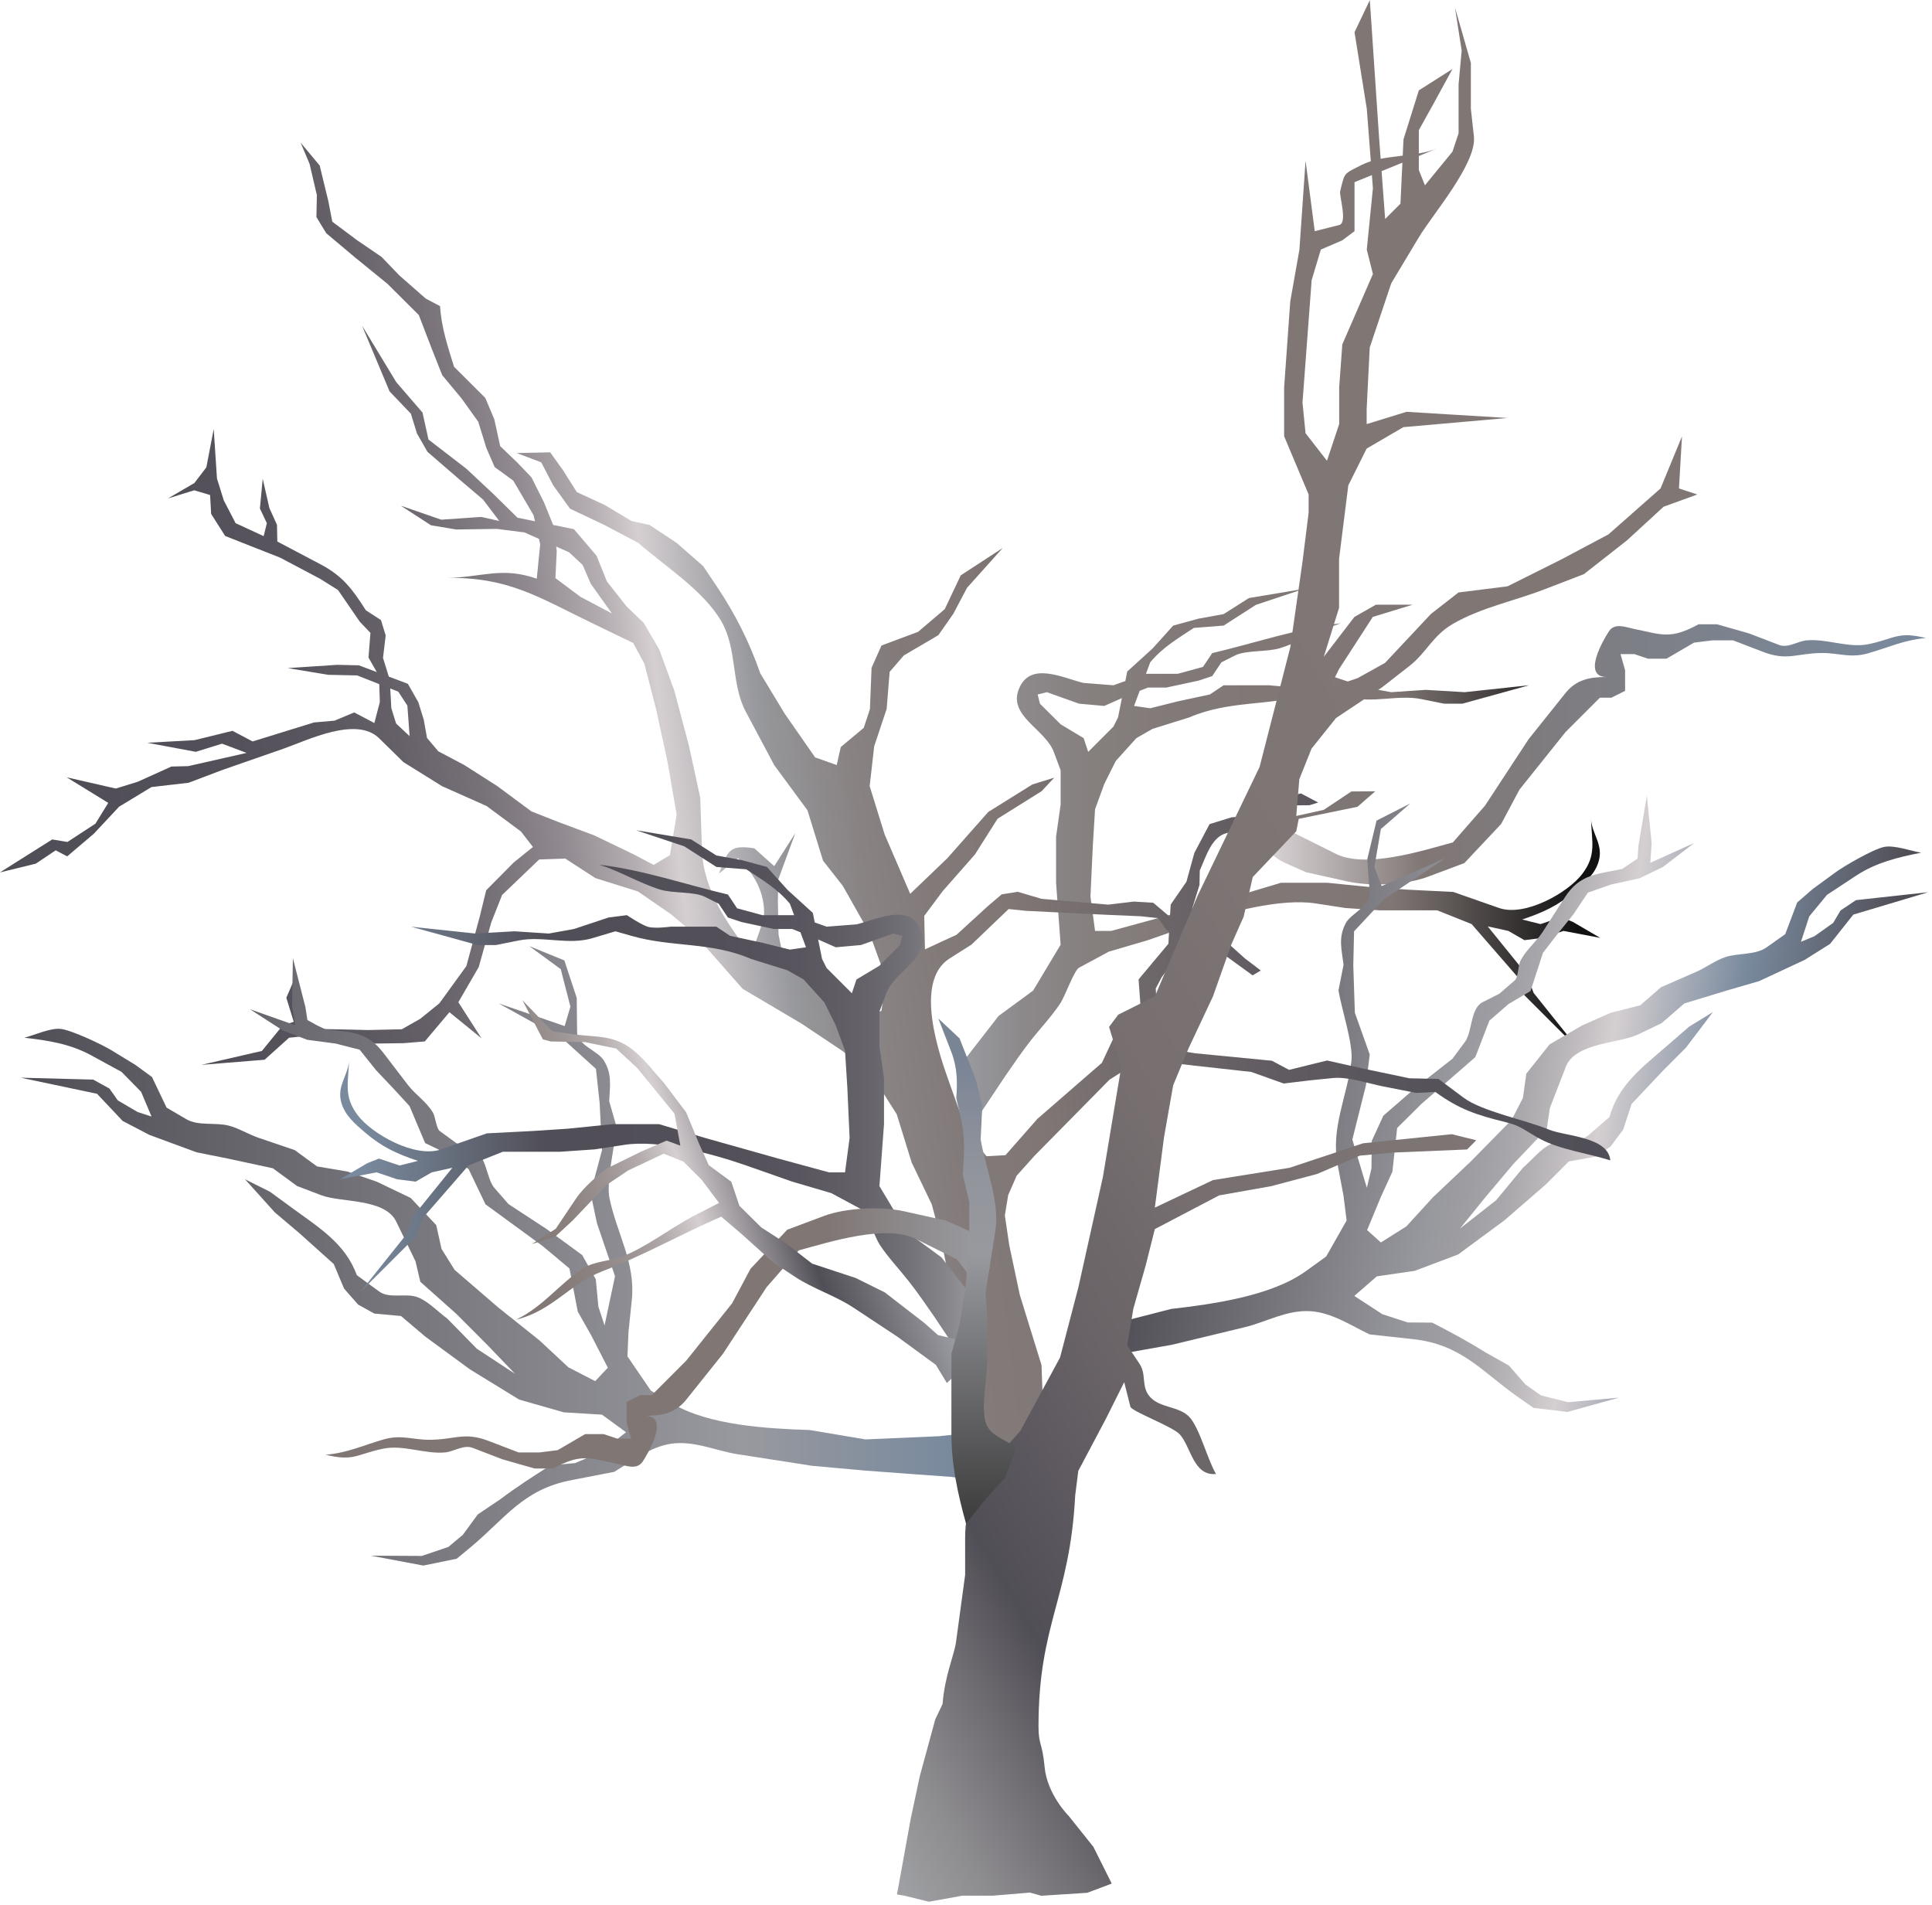
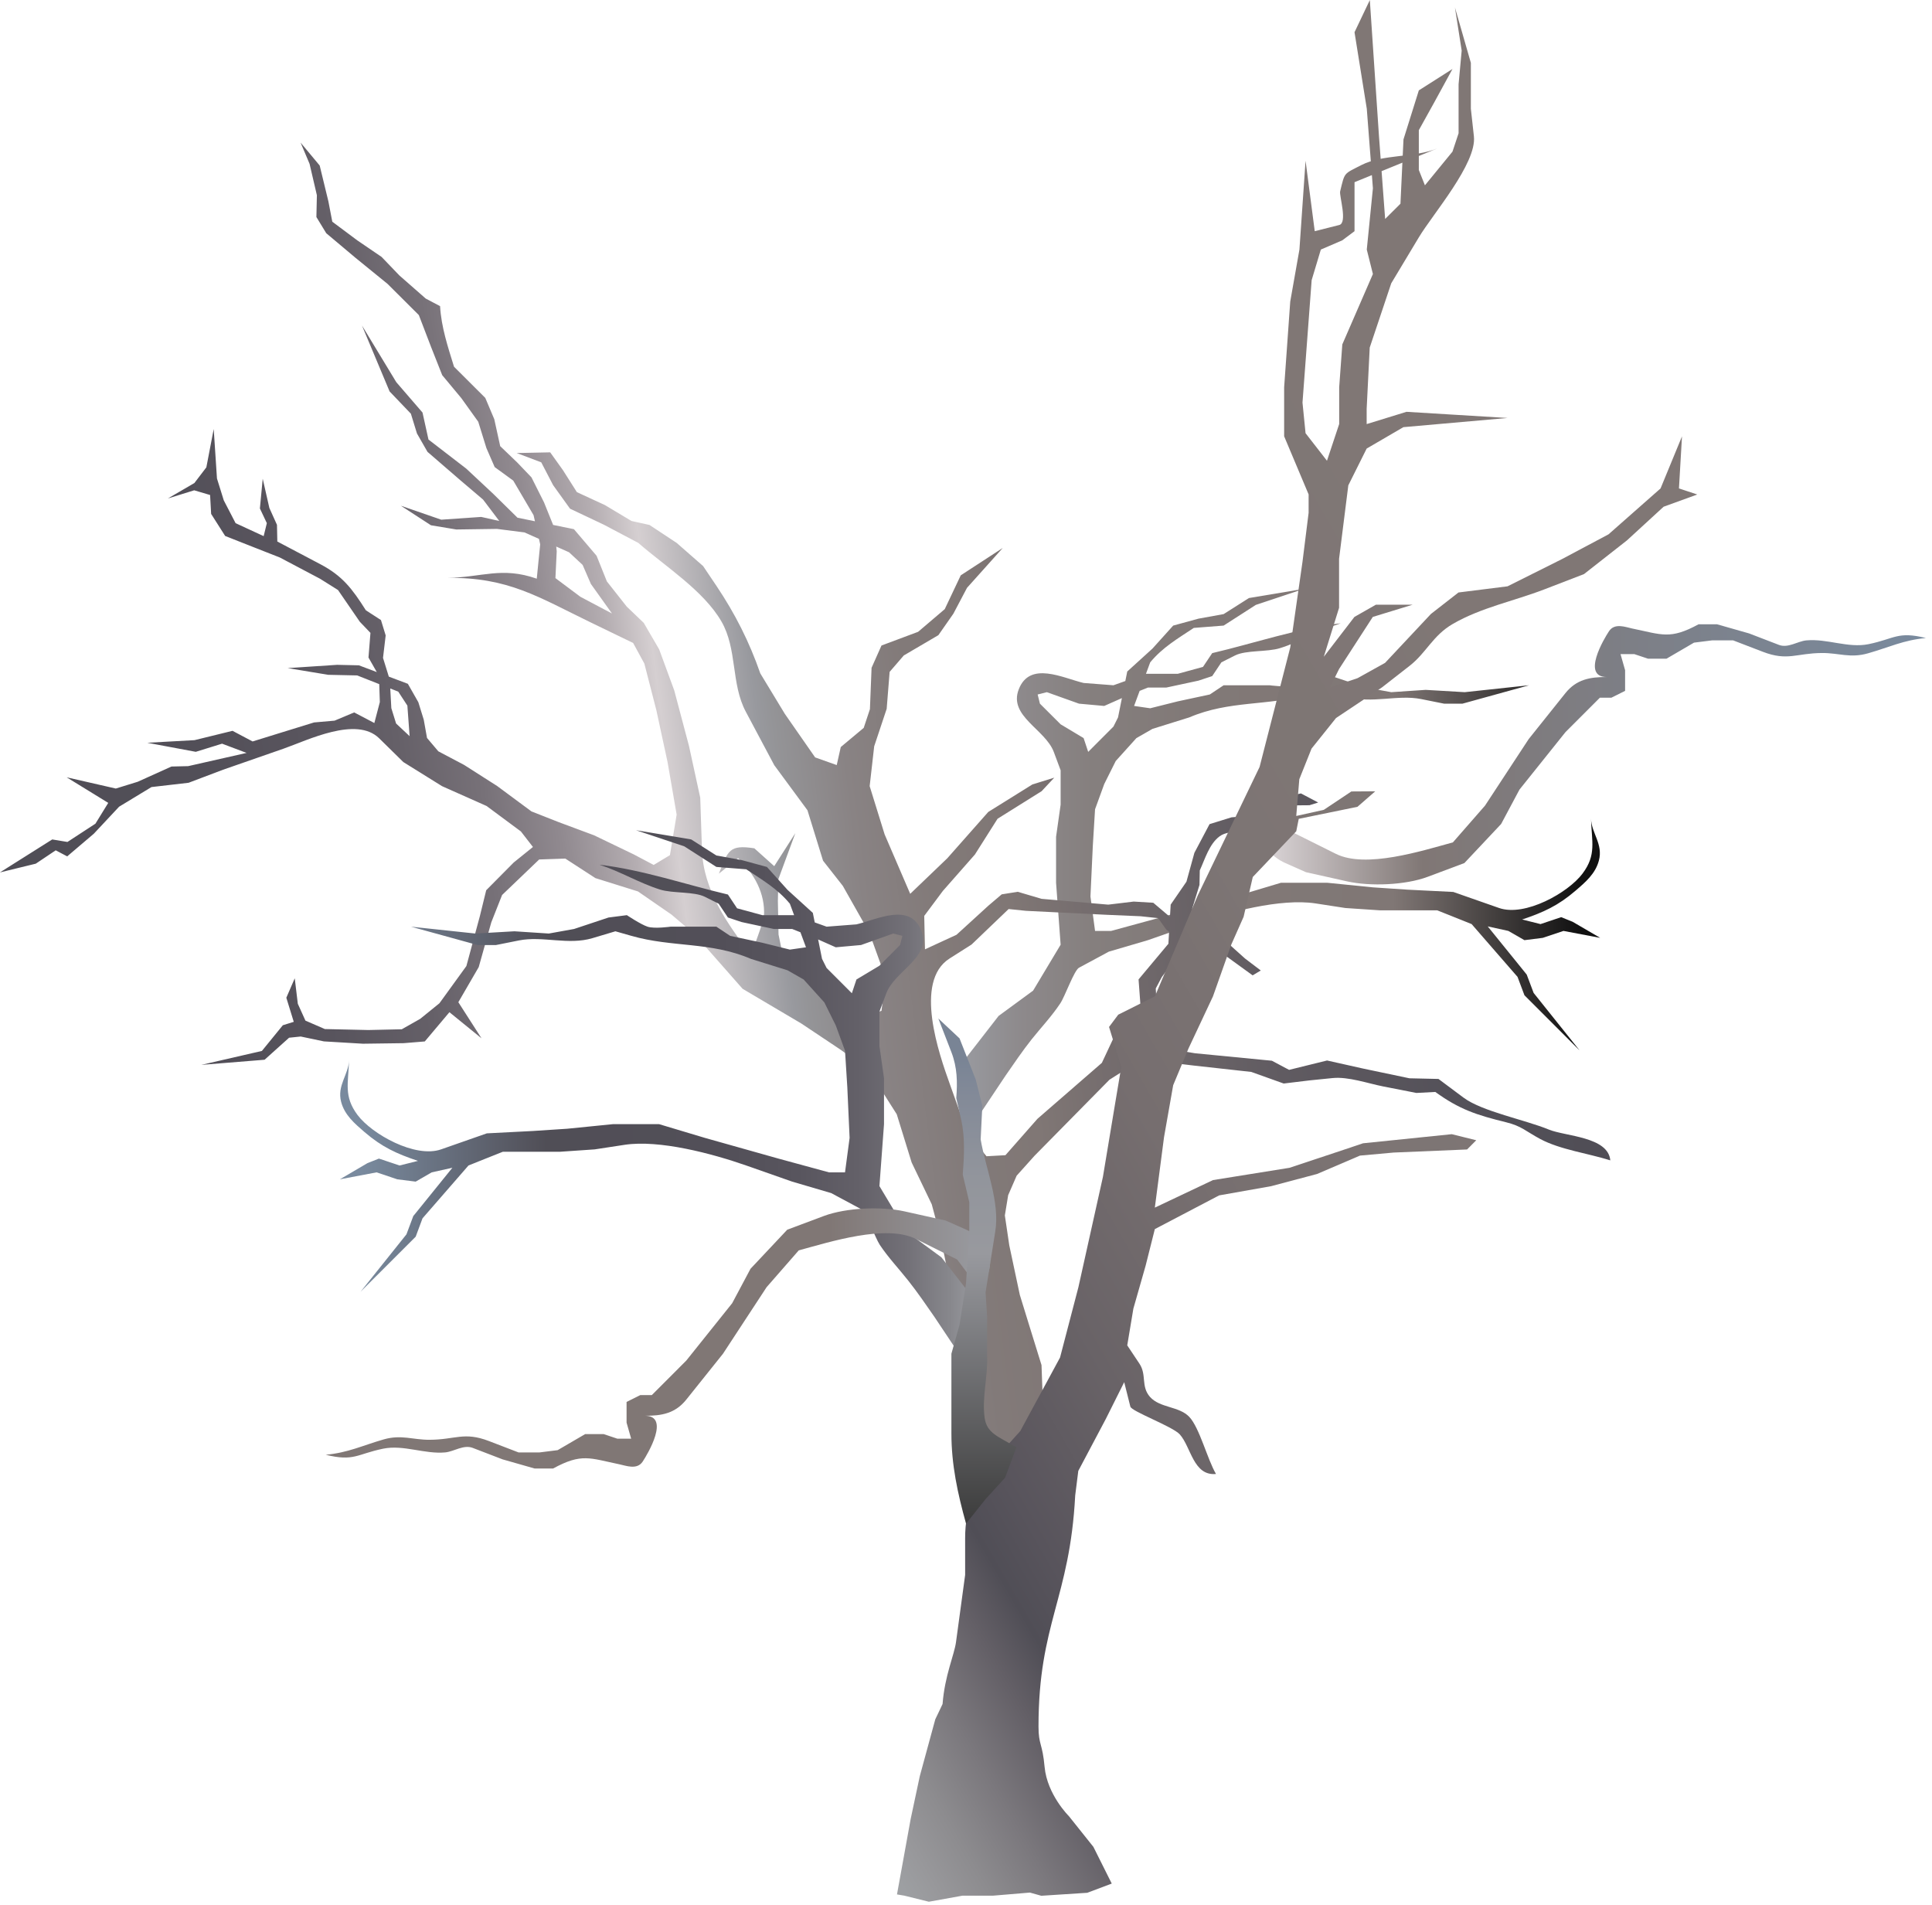
<svg xmlns="http://www.w3.org/2000/svg" xmlns:ns1="https://ian.umces.edu/media-library/" x="0px" y="0px" width="501" height="494" viewBox="0 0 501 494" xml:space="preserve">
  <title>Melaleuca cuticularis (Saltwater Paperbark) dying</title>
  <desc>
    <ns1:title>Melaleuca cuticularis (Saltwater Paperbark) dying</ns1:title>
    <ns1:descr>Illustration of Melaleuca cuticularis (Saltwater Paperbark) dying</ns1:descr>
    <ns1:scene>
      <ns1:contains>saltwater, paperbark, dead, dying, plant, Plantae, vascular, Magnoliophyta, angiosperm, Magnoliopsida, dicot, Rosidae, Myrtales, Myrtaceae, myrtle, family, Melaleuca, cuticularis, tree, shrub, evergreen, wetland, swamp, estuary, Australia</ns1:contains>
      <ns1:when>2009-04-03</ns1:when>
    </ns1:scene>
  </desc>
  <defs />
  <linearGradient id="ian_symbols_53bcdb4b10ed733439699dfa1716bd9b" y2="929.06" gradientUnits="userSpaceOnUse" x2="-210.95" gradientTransform="matrix(-1 0 0 -1 116.24 1124.7)" y1="929.06" x1="-383.19">
    <stop stop-color="#798A9E" offset="0" />
    <stop stop-color="#807775" offset=".758" />
    <stop stop-color="#D5CFD1" offset=".978" />
  </linearGradient>
  <path d="m330.32 208.9l5.362 7.161s10.71 5.342 10.718 5.342c7.758 3.882 22.33-.774 30.36-2.966l8.334-9.536 11.322-17.253s9.196-11.498 9.516-11.905c2.871-3.584 6.387-4.195 10.717-4.182-6.59-.027-.726-9.909.598-11.891 1.48-2.226 4.352-1.032 6.001-.692 7.73 1.581 9.82 2.938 17.226-1.1h4.758l8.342 2.376s7.385 2.844 7.731 2.973c2.362.91 4.846-.95 7.106-1.167 5.416-.503 10.813 2.063 16.134.977 6.801-1.398 7.541-3.408 14.878-1.588-5.81.529-9.496 2.389-15.021 3.964-4.595 1.323-7.562-.108-11.912-.081-6.713.04-8.905 2.158-15.347-.313l-7.737-2.973h-5.355l-4.765.597-7.141 4.168h-4.771l-3.576-1.195h-3.57l1.188 4.167v5.362l-3.557 1.778h-2.986l-8.926 8.933-11.919 14.892-4.758 8.918-9.529 10.134s-9.496 3.563-9.522 3.57c-5.77 2.158-14.865 2.518-20.831 1.194l-10.725-2.389s-5.28-2.348-5.355-2.375c-6.93-3.1-8.03-10.55-2.98-14.9z" fill="url(#ian_symbols_53bcdb4b10ed733439699dfa1716bd9b)" />
  <linearGradient id="ian_symbols_3d45e6f3eafe7ed455d994e6cc377677" y2="221.17" gradientUnits="userSpaceOnUse" x2="-113.13" gradientTransform="matrix(-1 0 0 1 137.5 0)" y1="221.17" x1="-277.45">
    <stop stop-color="#111" offset=".034" />
    <stop stop-color="#807775" offset=".326" />
    <stop stop-color="#817977" offset=".652" />
    <stop stop-color="#857F7E" offset=".8" />
    <stop stop-color="#8D898B" offset=".911" />
    <stop stop-color="#98999E" offset="1" />
  </linearGradient>
  <path d="m250.63 274.16l8.328-10.724 8.938-6.55 7.141-11.912-1.181-16.073v-11.905l1.181-8.335v-8.919s-1.643-4.398-1.771-4.751c-2.22-5.905-11.783-9.285-9.095-16.222 2.871-7.453 11.43-2.952 16.825-1.669l7.738.597 8.335-2.973h8.342l6.543-1.792 2.389-3.57c11.043-2.593 22.039-6.38 33.327-7.738-5.424 1.724-10.331 4.765-15.774 6.455-3.285 1.025-8.776.468-11.613 1.88l-3.557 1.792-2.383 3.57-3.577 1.181-8.342 1.792h-4.751l-5.973 2.389-5.355 2.375-6.536-.59-8.349-2.979-2.383.597.591 2.382 5.369 5.355 5.959 3.57 1.188 3.577 6.55-6.563 1.188-2.375 2.389-11.905 6.544-5.946 5.368-5.959 6.543-1.792 6.544-1.188 6.55-4.161 14.287-2.39-12.495 4.167-8.342 5.362-7.738.604c-4.263 2.831-8.036 5.003-11.308 8.926l-4.181 11.308 4.181.604 7.147-1.792 8.314-1.785 3.584-2.389h11.912s4.167.597 5.959 0c1.777-.597 5.355-2.973 5.355-2.973l4.764.597 8.926 2.973 6.55 1.195 8.926-.598 10.12.598 16.684-1.792-17.267 4.771h-4.766s-5.863-1.174-5.959-1.195c-6.108-1.215-12.815 1.27-19.053-.59l-5.959-1.792s-4.127 1.181-4.161 1.195c-10.602 3.027-20.505 1.479-30.957 5.946l-9.529 2.973-4.168 2.389-5.362 5.946-2.979 5.966-2.382 6.543-.584 9.537-.611 13.086 1.195 8.926h4.174l13.093-3.57 19.053-5.355 11.912-3.57h11.912l11.905 1.195 8.932.597 11.912.597s11.098 3.876 11.864 4.154c6.713 2.348 17.905-3.937 21.632-8.892 3.706-4.907 2.375-8.335 2.219-14.322.109 3.835 3.185 6.625 2.044 10.915-.89 3.407-3.489 5.613-6.062 7.819-4.486 3.869-8.328 5.62-13.84 7.466l4.766 1.194 5.354-1.798 2.979 1.201 7.141 4.167-9.522-1.798-5.369 1.798-4.751.597-4.174-2.396-5.35-1.174 9.713 12 .4.502 1.792 4.751 11.905 14.892-14.287-14.288-1.792-4.765-11.905-13.69-2.979-1.194-5.945-2.375h-14.886l-8.925-.598s-7.745-1.194-7.751-1.194c-9.001-1.378-22.664 2.24-31.556 5.362l-11.898 4.167-10.127 2.973-7.737 4.167c-1.276.686-3.665 7.486-4.874 9.271-2.213 3.326-4.92 6.184-7.398 9.285-2.408 3.041-4.574 6.238-6.779 9.421l-7.162 10.734-2.96-15.51z" fill="url(#ian_symbols_3d45e6f3eafe7ed455d994e6cc377677)" />
  <linearGradient id="ian_symbols_e9c7aea8b5e56164b1703ea918c4cdd7" y2="255.85" gradientUnits="userSpaceOnUse" x2="67.759" gradientTransform="matrix(-.655 -.755 -.755 .655 529.96 153.44)" y1="127.91" x1="-84.709">
    <stop stop-color="#504E56" offset=".034" />
    <stop stop-color="#798A9E" offset=".219" />
    <stop stop-color="#D5CFD1" offset=".376" />
    <stop stop-color="#C0BCBF" offset=".419" />
    <stop stop-color="#AAA8AC" offset=".478" />
    <stop stop-color="#9D9DA2" offset=".531" />
    <stop stop-color="#98999E" offset=".573" />
    <stop stop-color="#504E56" offset=".955" />
  </linearGradient>
-   <path d="m279.1 352.89l11.091-1.751 13.684-2.417s18.876-4.561 18.89-4.561c5.701-1.385 10.995-4.548 17.07-4.154 5.463.339 10.479 3.692 15.306 6.014 0 0 10.689 1.168 11.28 1.235 12.618 1.357 17.852 8.443 27.238 15.014l4.012 2.811 8.796 1.045 13.351-3.706-13.181 1.181-7.045-1.765-4.012-2.823-4.311-4.928-6.074-3.407c-4.486-2.823-9.095-5.294-13.806-7.71l-6.326-.041-6.597-2.146-7.27-4.737 5.844-5.077 9.814-1.425 11.268-4.249 12.021-8.864 10.799-9.367 5.904-5.904 6.842-1.209 3.991-2.674 3.259-4.412 2.157-6.594 8.207-8.702 5.911-5.925 6.978-9.21-6.177 3.787s-5.261 4.575-5.389 4.684c-6.707 5.817-12.943 10.344-15.266 18.757 0 0-5.273 4.574-5.389 4.669-2.525 2.213-6.781.924-9.747 2.309-2.681 1.235-5.104 4.275-7.316 6.203l-6.924 8.376-9.38 7.357 6.469-7.982 7.378-8.769 8.66-9.096.808-5.43s4.094-10.551 4.134-10.687c2.464-6.292 13.867-6.027 18.74-8.369l6.115-2.946 5.857-5.091 11.214-3.414 8.178-2.375 11.79-5.491 6.624-4.167 6.027-7.595 19.406-5.804-18.72 2.05-3.998 2.674-1.914 3.231-4.873 3.461-3.482 1.439 2.158-6.597 4.603-5.58s7.466-4.914 7.527-4.961c5.192-3.414 10.873-4.785 16.894-5.973-2.694-.427-6.991-2.043-9.639-1.486-2.803.584-10.255 4.874-12.672 6.652l-5.789 4.235-4.06 3.516-3.102 8.213s-4.792 3.394-4.894 3.462c-2.871 2.009-7.5 1.384-10.772 2.532-2.559.896-4.981 2.708-7.397 3.773l-9.149 3.991-5.39 4.69-7.744 1.975-7.392 3.285-8.376 4.887-6.027 7.595-.875 6.271-2.919 5.684-10.474 10.67-9.957 9.435-6.868 7.521-6.618 4.182-3.57-3.218 3.57-8.606 2.993-6.543 1.222-11.321 6.347-6.289 10.351-8.973 3.584-3.129 3.638-9.441 4.948-4.296 5.722-3.387 3.23-9.903 3.706-4.805 4.188-5.186 3.768-5.634 6.061-2.111 7.283-1.582 6.115-2.959 8.05-6.183-11.342 5.104.353-5.05-1.242-12.319-2.179 12.937-.23 3.353-3.984 2.674c-6.543 1.425-10.94 1.249-14.885 7.385 0 0-5.646 8.824-5.688 8.878-1.772 2.756-4.507 4.771-5.898 7.778-.509 1.065-.536 4.12-1.323 4.799l-4.052 3.516s-4.29 2.179-4.378 2.213c-3.184 1.669-2.641 7.677-4.521 10.235l-3.265 4.412-9.381 7.364-8.545 7.408-3.001 6.529-.088 7.182-1.195 4.981-3.76-12.502 3.536-14.108.978-7.948-3.861-10.826-.407-12.265.203-8.858 7.765-8.301 15.951-10.69-16.555 7.27-1.894-4.928 1.683-9.869 7.636-6.638-8.756 4.453-2.396 9.964s.598 8.349.631 8.878c.237 3.299-4.914 5.24-6.244 7.792-1.948 3.733-1.065 6.638-.55 10.751 0 0-1.316 6.652-1.316 6.659.739 4.615 3.882 13.948 3.353 18.367-1.113 9.217-5.382 17.271-3.577 26.773l1.534 8.131.801 6.38-5.301 9.34s-5.328 3.842-5.335 3.842c-8.892 6.394-23.96 8.498-34.874 9.76l-14.186 3.639-10.42 9.89z" fill="url(#ian_symbols_e9c7aea8b5e56164b1703ea918c4cdd7)" />
  <linearGradient id="ian_symbols_882c8b175ee5e0041950e85b0536735a" y2="315.98" gradientUnits="userSpaceOnUse" x2="471.95" gradientTransform="matrix(.955 -.295 .295 .955 -141.42 21.232)" y1="245.66" x1="73.134">
    <stop stop-color="#504E56" offset=".028" />
    <stop stop-color="#524F58" offset=".137" />
    <stop stop-color="#59555E" offset=".206" />
    <stop stop-color="#656068" offset=".263" />
    <stop stop-color="#777178" offset=".314" />
    <stop stop-color="#918A90" offset=".361" />
    <stop stop-color="#B4ADB1" offset=".405" />
    <stop stop-color="#D5CFD1" offset=".433" />
    <stop stop-color="#98999E" offset=".494" />
    <stop stop-color="#949497" offset=".504" />
    <stop stop-color="#898384" offset=".547" />
    <stop stop-color="#827A79" offset=".592" />
    <stop stop-color="#807775" offset=".64" />
    <stop stop-color="#756D6E" offset=".687" />
    <stop stop-color="#605B61" offset=".799" />
    <stop stop-color="#545159" offset=".904" />
    <stop stop-color="#504E56" offset=".994" />
  </linearGradient>
  <path d="m264.06 388.86l-6.896-12.204-4.445-12.339-4.527-16.671c-.971-12.041-3.353-23.715-6.57-35.349l-5.22-10.86-3.862-12.502-7.29-11.467-7.229-5.24-10.222-6.821-15.231-9-12.499-14.192-5.916-5.037-8.715-6.021-11.04-3.455-7.798-5.063-6.781.231-9.618 9.21-2.799 7.086-3.262 11.613-5.284 9.102 6.006 9.36-8.318-6.767-6.386 7.582-5.474.448-10.551.142-10.144-.604-6.007-1.262-3.017.312-6.35 5.708-16.405 1.33 15.703-3.611 5.43-6.665 2.833-.883-1.927-6.251 2.183-5.036.797 6.604 1.976 4.371 5.04 2.186 11.288.251 8.661-.197 4.778-2.708 4.982-4.039 6.988-9.645 3.488-12.917 1.649-6.74 7.127-7.188 4.996-4.032-3.12-4.025-8.895-6.598-11.565-5.151-10.032-6.245s-6.112-6.007-6.268-6.163c-5.916-5.803-18.529.496-24.727 2.667l-15.757 5.484-8.929 3.38-9.628 1.113-8.393 5.091-6.56 7.011-6.903 5.871-2.979-1.568-5.166 3.462-9.3 2.27 13.564-8.552 3.943.651 7.256-4.737 3.326-5.396-10.782-6.631 12.74 2.912 5.688-1.758 8.742-3.95 4.344-.102 15.139-3.428-6.353-2.396-6.818 2.111-12.57-2.348 12.248-.679 9.852-2.417 5.206 2.756 6.835-2.118 9.099-2.81 5.332-.468 5.076-2.131 5.23 2.749 1.422-5.43-.224-6.788-2.719-4.764.51-6.394-2.759-2.885-5.654-8.227-4.649-2.918-10.426-5.512-7.096-2.789-7.093-2.797-3.635-5.721-.271-4.901-4.124-1.222-6.824 2.118 6.869-3.998 3.108-4.072 1.911-9.937.842 12.828 1.768 5.674 3.064 5.912 7.276 3.36.825-3.367-1.802-3.807.733-7.704 1.721 7.568 1.975 4.378.092 4.331 5.963 3.142s5.125 2.708 5.209 2.749c5.702 3.007 8.22 6.305 11.79 11.939l3.913 2.531 1.222 3.984-.689 5.83 1.755 5.675.4 7.357 1.235 3.978 3.506 3.285-.581-7.921-2.365-3.625-10.646-4.202-7.53-.163-10.501-1.738 12.821-.849 5.647.129 12.7 4.792 2.718 4.778 1.404 4.534.845 4.731 2.933 3.461 6.696 3.537 8.552 5.457 8.898 6.59 7.089 2.79 9.156 3.408 10.252 4.934 5.207 2.749 4.208-2.539 1.741-10.507-2.355-13.609-2.898-13.446-3.119-12.109-2.908-5.349s-10.965-5.308-10.993-5.321c-13.555-6.564-21.438-11.783-37.223-11.546 9.001-.136 14.125-2.993 23.224.197.309-2.953.566-5.932.889-8.906l-1.721-7.567-5.267-8.959-4.818-3.509-2.148-4.941-2.111-6.815-4.392-6.129-4.951-5.946-2.854-7.222-3.207-8.362-8.111-8.084-8.325-6.774-7.574-6.367-2.556-4.194.125-5.661-1.894-8.131-2.332-5.511 4.955 5.946 2.25 9.272 1.018 5.294 6.485 4.839 6.305 4.297 4.605 4.798 6.832 5.993 3.723 1.969c.309 5.43 2.023 10.548 3.615 15.706l8.107 8.084 2.331 5.518 1.538 6.998 4.425 4.242 3.682 3.849 3.251 6.475 2.681 6.645.618 6.054-.336 6.951 6.479 4.846 8.186 4.33-5.467-7.656-2.148-4.948-3.516-3.271-11.559-5.151-7.144-.91-10.547.149-6.567-1.093-7.792-5.063 10.463 3.618 10.368-.719 4.683 1.052-4.204-5.552-5.916-5.029-8.498-7.344-2.729-4.765-1.578-5.131-5.519-5.77-7.164-17.097 8.901 14.695 6.798 7.874 1.547 6.998 9.808 7.554 7.021 6.563 6.261 6.157 14.624 2.966 5.881 6.903 2.671 6.652 5.138 6.516 4.425 4.236 3.995 6.869 3.906 10.636 3.821 14.396 2.918 13.425s.455 13.514.455 13.575c.353 10.398 6.642 19.29 12.764 27.217-.078-.108 3.237-8.688 3.312-10.052.367-5.973-2.552-11.043-6.709-15.068-1.656 1.337-3.329 2.681-4.985 4.025 2.379-6.021 2.691-7.568 9.19-6.57l5.165 4.629 5.464-8.545-4.405 11.959-.116 5.64.17 8.667 1.201 5.871 5.735 4.459 5.776 2.572 8.769 4.141 2.933 3.455 2.28-.706 1.12-8.451-4.256-11.77-6.896-12.19-5.118-6.516-4.045-13.086-8.606-11.681s-6.927-13.005-7.381-13.867c-3.869-7.249-2.175-16.276-6.336-23.43-4.649-8.023-14.65-14.308-21.546-20.349l-8.943-4.724-8.752-4.141-4.395-6.115-3.071-5.906-6.354-2.409 8.671-.184 3.289 4.595 3.638 5.729 7.272 3.353 6.876 4.12 4.683 1.039 7.063 4.669 6.832 5.987s3.461 5.151 3.472 5.158c4.846 7.235 8.498 14.457 11.359 22.67l6.36 10.493 7.86 11.294 5.6 1.989 1.045-4.676 5.953-4.969 1.608-4.853.428-10.731 2.572-5.776 9.496-3.549 6.91-5.885 4.147-8.762 10.888-7.093-9.266 10.337-3.536 6.706-3.889 5.566-8.966 5.26-3.672 4.255-.767 9.584-3.238 9.719-1.174 10.331 3.882 12.516 6.631 15.407 9.618-9.217 10.623-12.014 11.443-7.133 5.675-1.758-3.278 3.502-11.43 7.154-5.871 9.272-8.302 9.428-4.839 6.489.19 8.667 8.18-3.774 8.267-7.547 3.448-2.933 4.16-.665 6.17 1.826 17.294 1.506 6.611-.794 5.07.306 5.933 5.029 7.662 2.62 5.03 2.172 5.172 4.643 4.079 3.095-2.104 1.269-7.229-5.24-9.727-3.224-5.382-3.319-2.192-3.062-4.521-.482-8.844-.38-20.865-1.025-4.52-.468-9.611 9.204s-5.322 3.374-5.715 3.631c-9.346 5.939-2.654 24.91.021 32.396l4.615 12.913 4.955 5.959 4.908-.271 8.301-9.435 16.703-14.508 3.761-8.016 6.34-5.708-.584-7.914 7.737-9.245.591-10.154 4.086-5.933 2.063-7.493 3.93-7.439 5.688-1.765 5.463-.435 6.692-4.568 5.865-1.195 4.466 2.355-2.267.706-6.231.054-4.412 3.855s-2.457 1.996-2.491 2.023c-1.839 1.493-7.425.095-10.167 2.131-2.688 1.988-3.801 5.946-5.138 8.837l-.075 3.76-2.646 8.593-2.274 8.796-4.846 6.496-1.575 2.973.278 4.901-7.167 9.075 17.077 2.823 19.928 1.935 4.459 2.369 9.849-2.43 9.367 2.097 11.993 2.518 7.533.17s6.326 4.717 6.483 4.839c4.818 3.607 16.078 5.779 22.1 8.277 4.357 1.792 15.414 1.833 15.971 7.996-5.817-1.847-12.93-2.742-18.171-5.539-3.821-2.05-4.818-3.353-8.87-4.344-7.623-1.873-12.062-3.313-18.34-7.856l-4.901.258s-8.524-1.677-8.626-1.69c-3.903-.767-9.055-2.593-13.134-2.166l-6.041.611-6.61.801-8.41-3.007-14.844-1.643-11.647-1.392-4.541 1.412-5.742 3.645-19.439 19.728-4.629 5.158-2.199 5.05-.861 5.254 1.146 7.738 2.735 12.868 2.28 7.398 3.347 10.806.271 7.589.624 3.366-3.794 9.882-2.05 7.494-1.08 6.52z" fill="url(#ian_symbols_882c8b175ee5e0041950e85b0536735a)" />
  <linearGradient id="ian_symbols_365262c58dd7d054e9a4d5f53ed9e09f" y2="159.59" gradientUnits="userSpaceOnUse" x2="468.32" y1="344.58" x1="147.91">
    <stop stop-color="#9D9FA2" offset=".006" />
    <stop stop-color="#98989B" offset=".025" />
    <stop stop-color="#8D8C8F" offset=".056" />
    <stop stop-color="#7B787D" offset=".096" />
    <stop stop-color="#635F66" offset=".142" />
    <stop stop-color="#504E56" offset=".174" />
    <stop stop-color="#58545C" offset=".211" />
    <stop stop-color="#696367" offset=".31" />
    <stop stop-color="#766E6F" offset=".424" />
    <stop stop-color="#7D7574" offset=".563" />
    <stop stop-color="#807775" offset=".803" />
  </linearGradient>
  <path d="m232.6 491.26l3.55-19.574 2.369-11.118 4.018-14.742s1.874-3.883 1.887-3.964c.557-7.331 3.026-12.733 3.476-15.991l2.375-17.471v-9.529c0-8.146 2.633-13.304 7.146-19.847l7.148-7.928 10.316-19.073 4.765-18.244 6.354-28.589 3.169-19.042 1.596-9.537-3.177-10.31 2.383-3.183 9.522-4.771 11.117-26.186 16.019-33.286 7.948-30.978 3.177-22.215 1.588-12.706v-4.765l-6.346-15.075v-12.706l1.581-22.236 2.383-13.48 1.588-23.036 2.383 18.271s6.339-1.602 6.346-1.602c2.227-.557-.034-7.574.245-8.735 1.228-5.063.875-4.419 5.443-6.781 5.681-2.918 13.724-1.887 19.718-4.331l-21.436 8.743v12.706l-3.17 2.369-5.565 2.396-2.382 7.928-2.376 31.758.794 7.934 5.553 7.14 3.169-9.522v-9.522l.808-11.118 7.935-18.258-1.588-6.339 1.588-15.889-1.588-20.641-3.18-19.83 3.97-8.335 2.376 35.336 1.595 21.421 3.971-3.951.787-16.684 3.978-12.706 8.729-5.552-4.766 8.729-3.964 7.14v10.323l1.581 3.978 7.148-8.735 1.581-4.765v-12.705l.801-8.729-1.744-11.172 4.126 14.349v11.905s.768 6.923.788 7.154c.78 7.011-10.69 20.186-14.281 26.192l-7.154 11.913-5.58 16.669-.794 15.883v3.957l8.213-2.531 2.117-.652 26.193 1.595-27.001 2.383-9.522 5.552-4.759 9.537-2.396 19.045v12.706l-3.957 12.699 7.935-10.33 5.56-3.163h9.522l-10.317 3.163-8.742 13.507-2.375 4.765 7.146-2.382 7.147-3.971 11.905-12.693 7.141-5.565 12.713-1.595 14.28-7.14 11.919-6.346 13.487-11.898 5.559-13.5-.787 13.5 4.751 1.575-8.729 3.169-9.516 8.736-11.132 8.735s-9.732 3.753-10.289 3.964c-7.833 3.014-16.405 4.717-23.709 8.946-5.213 3-6.869 7.493-11.253 10.901l-7.134 5.565-11.912 7.941-6.353 7.935-3.17 7.935-.794 9.529 7.146-1.588 7.141-4.765 6.196-.041-4.608 4.018-15.23 3.122-.645 3.224-11.274 11.858-2.376 10.316-3.176 7.154-4.771 13.48-6.34 13.5-3.978 9.536-2.376 13.49-2.382 18.259 15.075-7.141 19.86-3.189 14.287-4.752 4.765-1.602 23.016-2.362 6.347 1.575-2.383 2.389-19.045.801-8.729.788-11.118 4.765-11.912 3.163-13.486 2.389-16.677 8.742-2.396 9.516-3.169 11.104-1.589 9.53s2.864 4.303 3.156 4.737c1.948 2.919.333 5.864 2.735 8.62 2.606 2.919 7.521 2.389 10.182 5.172 2.66 2.783 4.717 11.05 6.943 14.823-5.898.544-6.462-7.018-9.4-10.275-1.847-2.05-12.503-5.946-12.809-7.194l-1.595-6.341-4.765 9.53-7.141 13.479-.801 6.367c-1.398 26.77-9.517 33.136-9.517 59.905 0 4.847 1.019 4.263 1.582 10.508.672 7.194 6.306 12.76 6.306 12.76l6.346 7.955 4.759 9.517-6.347 2.389-11.919.774-2.959-.829-9.529.801h-7.936l-8.735 1.575-6.346-1.575-1.93-.32z" fill="url(#ian_symbols_365262c58dd7d054e9a4d5f53ed9e09f)" />
  <linearGradient id="ian_symbols_702e92602443fd24b92056e6526972c5" y2="325.65" gradientUnits="userSpaceOnUse" x2="252.25" y1="325.65" x1="5.345">
    <stop stop-color="#504E56" offset="0" />
    <stop stop-color="#98999E" offset=".758" />
    <stop stop-color="#798A9E" offset=".978" />
  </linearGradient>
-   <path d="m251.01 383.61l-4.208-.625-11.206-.814-11.206-.828-13.833-1.249s-19.188-2.986-19.202-2.986c-5.79-.896-11.332-3.611-17.359-2.729-5.43.814-10.13 4.547-14.732 7.29 0 0-10.575 2.05-11.155 2.158-12.458 2.402-17.091 9.896-25.891 17.226l-3.773 3.137-8.671 1.777-13.609-2.565 13.219.068 6.886-2.335 3.764-3.149 3.862-5.281 5.793-3.896c4.232-3.19 8.617-6.027 13.114-8.851l6.306-.557 6.394-2.675 6.845-5.335-6.249-4.561-9.889-.597-11.593-3.313-12.729-7.819-11.525-8.444-6.377-5.402-6.927-.638-4.188-2.321-3.632-4.127-2.691-6.395-8.908-7.994-6.377-5.403-7.728-8.579 6.468 3.23s5.637 4.127 5.772 4.222c7.161 5.24 13.766 9.23 16.762 17.417 0 0 5.644 4.141 5.773 4.222 2.711 1.981 6.832.353 9.913 1.466 2.752 1.005 5.437 3.869 7.792 5.593l7.602 7.765 9.954 6.543-7.109-7.411-8.081-8.104-9.38-8.362-1.26-5.335s-4.958-10.182-5.009-10.303c-2.99-6.055-14.314-4.86-19.372-6.788l-6.343-2.416-6.244-4.589-11.471-2.471-8.356-1.683-12.181-4.49-6.95-3.625-6.649-7.048-19.809-4.174 18.814.495 4.202 2.315 2.182 3.081 5.159 3.024 3.583 1.154-2.698-6.397-5.07-5.172s-7.833-4.276-7.904-4.31c-5.463-2.98-11.233-3.869-17.324-4.555 2.643-.651 6.794-2.606 9.478-2.28 2.828.339 10.636 4.004 13.192 5.579l6.116 3.733 4.323 3.156 3.788 7.938s5.057 2.973 5.162 3.026c3.027 1.778 7.588.761 10.948 1.643 2.61.679 5.193 2.281 7.684 3.136l9.452 3.218 5.772 4.222 7.874 1.33 7.646 2.647 8.756 4.194 6.631 7.045 1.378 6.177 3.397 5.444 11.318 9.746 10.71 8.553 7.457 6.95 6.957 3.598 3.289-3.476-4.266-8.308-3.536-6.258-2.152-11.172-6.862-5.743-11.067-8.09-3.838-2.797-4.385-9.136-5.291-3.869-5.99-2.892-4.042-9.601-4.117-4.473-4.571-4.833-4.242-5.301-6.207-1.588-7.395-.984-6.34-2.423-8.518-5.498 11.715 4.141-.78-4.982.21-12.394 3.251 12.706.52 3.333s4.185 2.328 4.194 2.328c6.625.882 11.002.333 15.438 6.109 0 0 6.37 8.335 6.415 8.382 1.985 2.606 4.887 4.378 6.533 7.246.58 1.031.875 4.072 1.704 4.696l4.334 3.163s4.456 1.806 4.548 1.847c3.308 1.384 3.254 7.438 5.355 9.814l3.625 4.14 9.961 6.53 9.132 6.679 3.533 6.271.679 7.126 1.599 4.86 2.711-12.761-4.69-13.764-1.649-7.833 2.969-11.104-.621-12.282-.954-8.783-8.426-7.649-16.792-9.326 17.111 5.878 1.486-5.057-2.504-9.706-8.162-5.973 9.095 3.706 3.207 9.719s.102 8.376.102 8.898c.048 3.319 5.359 4.819 6.886 7.256 2.247 3.563 1.612 6.529 1.442 10.663 0 0 1.856 6.52 1.866 6.52-.336 4.656-2.701 14.24-1.802 18.584 1.873 9.096 6.794 16.765 5.797 26.389l-.856 8.227-.274 6.422 6.064 8.878s5.63 3.38 5.64 3.38c9.387 5.634 24.574 6.476 35.563 6.842l14.443 2.43 19.039-.828 8.796-.937-1.25 12.07z" fill="url(#ian_symbols_702e92602443fd24b92056e6526972c5)" />
  <linearGradient id="ian_symbols_aafbab38a8a36264b1d2763b6e25644d" y2="283.75" gradientUnits="userSpaceOnUse" x2="252.46" y1="283.75" x1="88.134">
    <stop stop-color="#798A9E" offset=".034" />
    <stop stop-color="#504E56" offset=".326" />
    <stop stop-color="#524F58" offset=".599" />
    <stop stop-color="#58555E" offset=".723" />
    <stop stop-color="#636068" offset=".816" />
    <stop stop-color="#727077" offset=".894" />
    <stop stop-color="#87878C" offset=".962" />
    <stop stop-color="#98999E" offset="1" />
  </linearGradient>
  <path d="m252.46 336.74l-8.328-10.697-8.939-6.556-7.141-11.919 1.188-16.073v-11.908l-1.188-8.342v-8.933s1.643-4.384 1.778-4.73c2.213-5.905 11.776-9.292 9.095-16.215-2.878-7.453-11.437-2.946-16.833-1.67l-7.737.598-8.335-2.987h-8.335l-6.55-1.778-2.372-3.57c-11.057-2.606-22.056-6.394-33.347-7.738 5.417 1.724 10.337 4.758 15.768 6.455 3.306 1.025 8.782.461 11.623 1.88l3.57 1.792 2.386 3.57 3.563 1.181 8.338 1.792h4.758l5.966 2.375 5.342 2.375 6.557-.59 8.342-2.979 2.375.604-.597 2.375-5.355 5.369-5.959 3.57-1.188 3.57-6.55-6.557-1.188-2.369-2.382-11.912-6.55-5.959-5.355-5.959-6.553-1.778-6.553-1.188-6.543-4.174-14.292-2.375 12.503 4.167 8.332 5.348 7.741.611c4.272 2.831 8.046 4.996 11.318 8.933l4.174 11.294-4.174.598-7.147-1.778-8.335-1.785-3.577-2.382h-11.898s-4.167.597-5.962 0c-1.786-.598-5.355-2.987-5.355-2.987l-4.758.611-8.936 2.973-6.549 1.181-8.926-.584-10.13.584-16.674-1.778 17.271 4.758h4.768s5.861-1.167 5.953-1.194c6.119-1.215 12.821 1.283 19.056-.591l5.952-1.778s4.13 1.188 4.164 1.188c10.605 3.034 20.508 1.473 30.964 5.959l9.523 2.973 4.167 2.382 5.369 5.946 2.959 5.959 2.396 6.557.597 9.516.591 13.096-1.188 8.933h-4.167l-13.106-3.57-19.046-5.362-11.912-3.57h-11.909l-11.905 1.194-8.936.584-11.902.611s-11.107 3.882-11.864 4.153c-6.719 2.349-17.929-3.95-21.648-8.892-3.689-4.91-2.383-8.331-2.209-14.318-.108 3.828-3.183 6.625-2.06 10.901.899 3.417 3.509 5.616 6.071 7.829 4.497 3.869 8.333 5.62 13.85 7.467l-4.768 1.194-5.358-1.792-2.97 1.181-7.15 4.195 9.523-1.806 5.361 1.806 4.772.597 4.153-2.402 5.362-1.194-9.716 12.014-.411.488-1.782 4.765-11.905 14.893 14.298-14.281 1.774-4.765 11.916-13.697 2.963-1.194 5.963-2.376h14.888l8.925-.611 7.738-1.181c9.007-1.371 22.667 2.254 31.555 5.362l11.908 4.181 10.12 2.973s7.724 4.154 7.745 4.154c1.262.679 3.665 7.467 4.867 9.285 2.212 3.313 4.928 6.163 7.392 9.285 2.402 3.041 4.588 6.23 6.787 9.408l7.154 10.724 3.02-15.43z" fill="url(#ian_symbols_aafbab38a8a36264b1d2763b6e25644d)" />
  <linearGradient id="ian_symbols_a5b7315d34545d64a9ca5a4bd33ed2b4" y2="347.07" gradientUnits="userSpaceOnUse" x2="256.72" y1="347.07" x1="84.469">
    <stop stop-color="#807775" offset="0" />
    <stop stop-color="#807775" offset=".758" />
    <stop stop-color="#98999E" offset=".978" />
  </linearGradient>
  <path d="m253.58 333.78l-5.369-7.168s-10.697-5.349-10.717-5.349c-7.745-3.868-22.331.787-30.367 2.974l-8.335 9.543-11.308 17.254s-9.204 11.497-9.523 11.904c-2.871 3.584-6.397 4.209-10.718 4.182 6.604.027.72 9.909-.59 11.892-1.483 2.227-4.358 1.031-6 .706-7.73-1.603-9.821-2.96-17.233 1.086h-4.764l-8.325-2.376s-7.395-2.851-7.741-2.973c-2.365-.909-4.846.937-7.103 1.167-5.42.503-10.809-2.049-16.13-.964-6.801 1.398-7.552 3.38-14.892 1.575 5.813-.529 9.503-2.39 15.027-3.978 4.609-1.316 7.572.122 11.909.095 6.713-.026 8.916-2.145 15.347.313l7.741 2.973h5.355l4.765-.597 7.144-4.168h4.772l3.57 1.195h3.574l-1.188-4.168v-5.362l3.563-1.778h2.986l8.922-8.932 11.908-14.879 4.765-8.945 9.523-10.127s9.496-3.543 9.523-3.57c5.783-2.145 14.871-2.512 20.844-1.194l10.717 2.389s5.287 2.362 5.354 2.376c6.99 3.12 8.09 10.56 3.03 14.92z" fill="url(#ian_symbols_a5b7315d34545d64a9ca5a4bd33ed2b4)" />
  <linearGradient id="ian_symbols_96304c9a009f2c2421ede5ec6ae6b2a4" y2="380.43" gradientUnits="userSpaceOnUse" x2="291.7" gradientTransform="matrix(.948 -.319 .319 .948 -166.7 27.848)" y1="380.43" x1="184.51">
    <stop stop-color="#807775" offset="0" />
    <stop stop-color="#837A78" offset=".111" />
    <stop stop-color="#8C8381" offset=".213" />
    <stop stop-color="#9B9392" offset=".312" />
    <stop stop-color="#B4ACAC" offset=".408" />
    <stop stop-color="#D5CFD1" offset=".494" />
    <stop stop-color="#504E56" offset=".73" />
    <stop stop-color="#98999E" offset=".983" />
  </linearGradient>
-   <path d="m245.53 358.62l-2.837-4.696-10.005-7.317s-11.226-7.426-11.328-7.493c-4.792-3.177-10.48-4.887-15.265-8.063l-5.661-3.747-8.121-7.303-5.284-4.507c-10.328 4.466-20.21 10.1-30.727 14.117-8.658 3.313-12.91 10.236-22.471 12.598 7.25-3.57 10.884-9 17.291-13.249 2.898-1.941 7.104-1.928 10.328-3.177 6.132-2.402 12.153-7.113 18.051-10.275l6.951-3.584-4.534-6.027-4.717-4.684-5.094-2.05-9.207 4.344-5.637 3.788-8.831 9.258-4.307 3.978-6.217 2.091 6.2-3.978s5.399-8.063 5.447-8.118c1.448-2.158 6.139-6.706 8.633-7.941l8.081-3.964 6.577-2.851 3.584 1.303-1.524-8.28-9.648-11.834-5.464-5.057-8.111-1.676-8.844-.163-2.073-.557-5.301-10.154 7.738 8.07s5.182.726 5.271.74c6.699.937 11.083-.014 16.547 4.846 2.627 2.314 4.857 5.288 7.209 7.88l5.688 7.524 3.414 8.267 2.457 5.457 5.847 4.304 2.098 6.23 5.661 5.607 6.414 4.14 6.794 5.253 11.314 3.733 7.534 3.733 10.201 7.887 3.584 3.177 5.457 1.29 2.104 6.217-5.25 4.91z" fill="url(#ian_symbols_96304c9a009f2c2421ede5ec6ae6b2a4)" />
  <linearGradient id="ian_symbols_13046e919d0f354479b86aeb9c5259a2" y2="264.11" gradientUnits="userSpaceOnUse" x2="253.45" y1="395.09" x1="253.45">
    <stop stop-color="#3C3C3C" offset="0" />
    <stop stop-color="#98999E" offset=".534" />
    <stop stop-color="#92959C" offset=".684" />
    <stop stop-color="#838A98" offset=".845" />
    <stop stop-color="#798495" offset=".921" />
  </linearGradient>
  <path d="m262.74 374.85c-3.673-2.294-6.828-3.148-7.398-7.141-.753-5.348.876-10.873.645-16.276v-9.93l-.413-6.354s2.497-15.747 2.524-15.869c1.222-7.615-2.512-16.29-3.794-23.811l.428-8.745-1.69-6.74-4.216-10.724-5.497-5.152s3.373 8.715 3.387 8.735c1.534 4.005 1.581 7.731 1.263 11.905 0 0 1.262 5.521 1.262 5.563 1.066 4.696.768 9.529.422 14.28l1.689 7.141v7.141l-.842 13.9-1.684 10.737-2.11 7.521v11.918 8.716c0 8.172 1.616 15.584 3.794 23.43l5.064-6.354 5.057-5.552 2.959-7.941" fill="url(#ian_symbols_13046e919d0f354479b86aeb9c5259a2)" />
</svg>